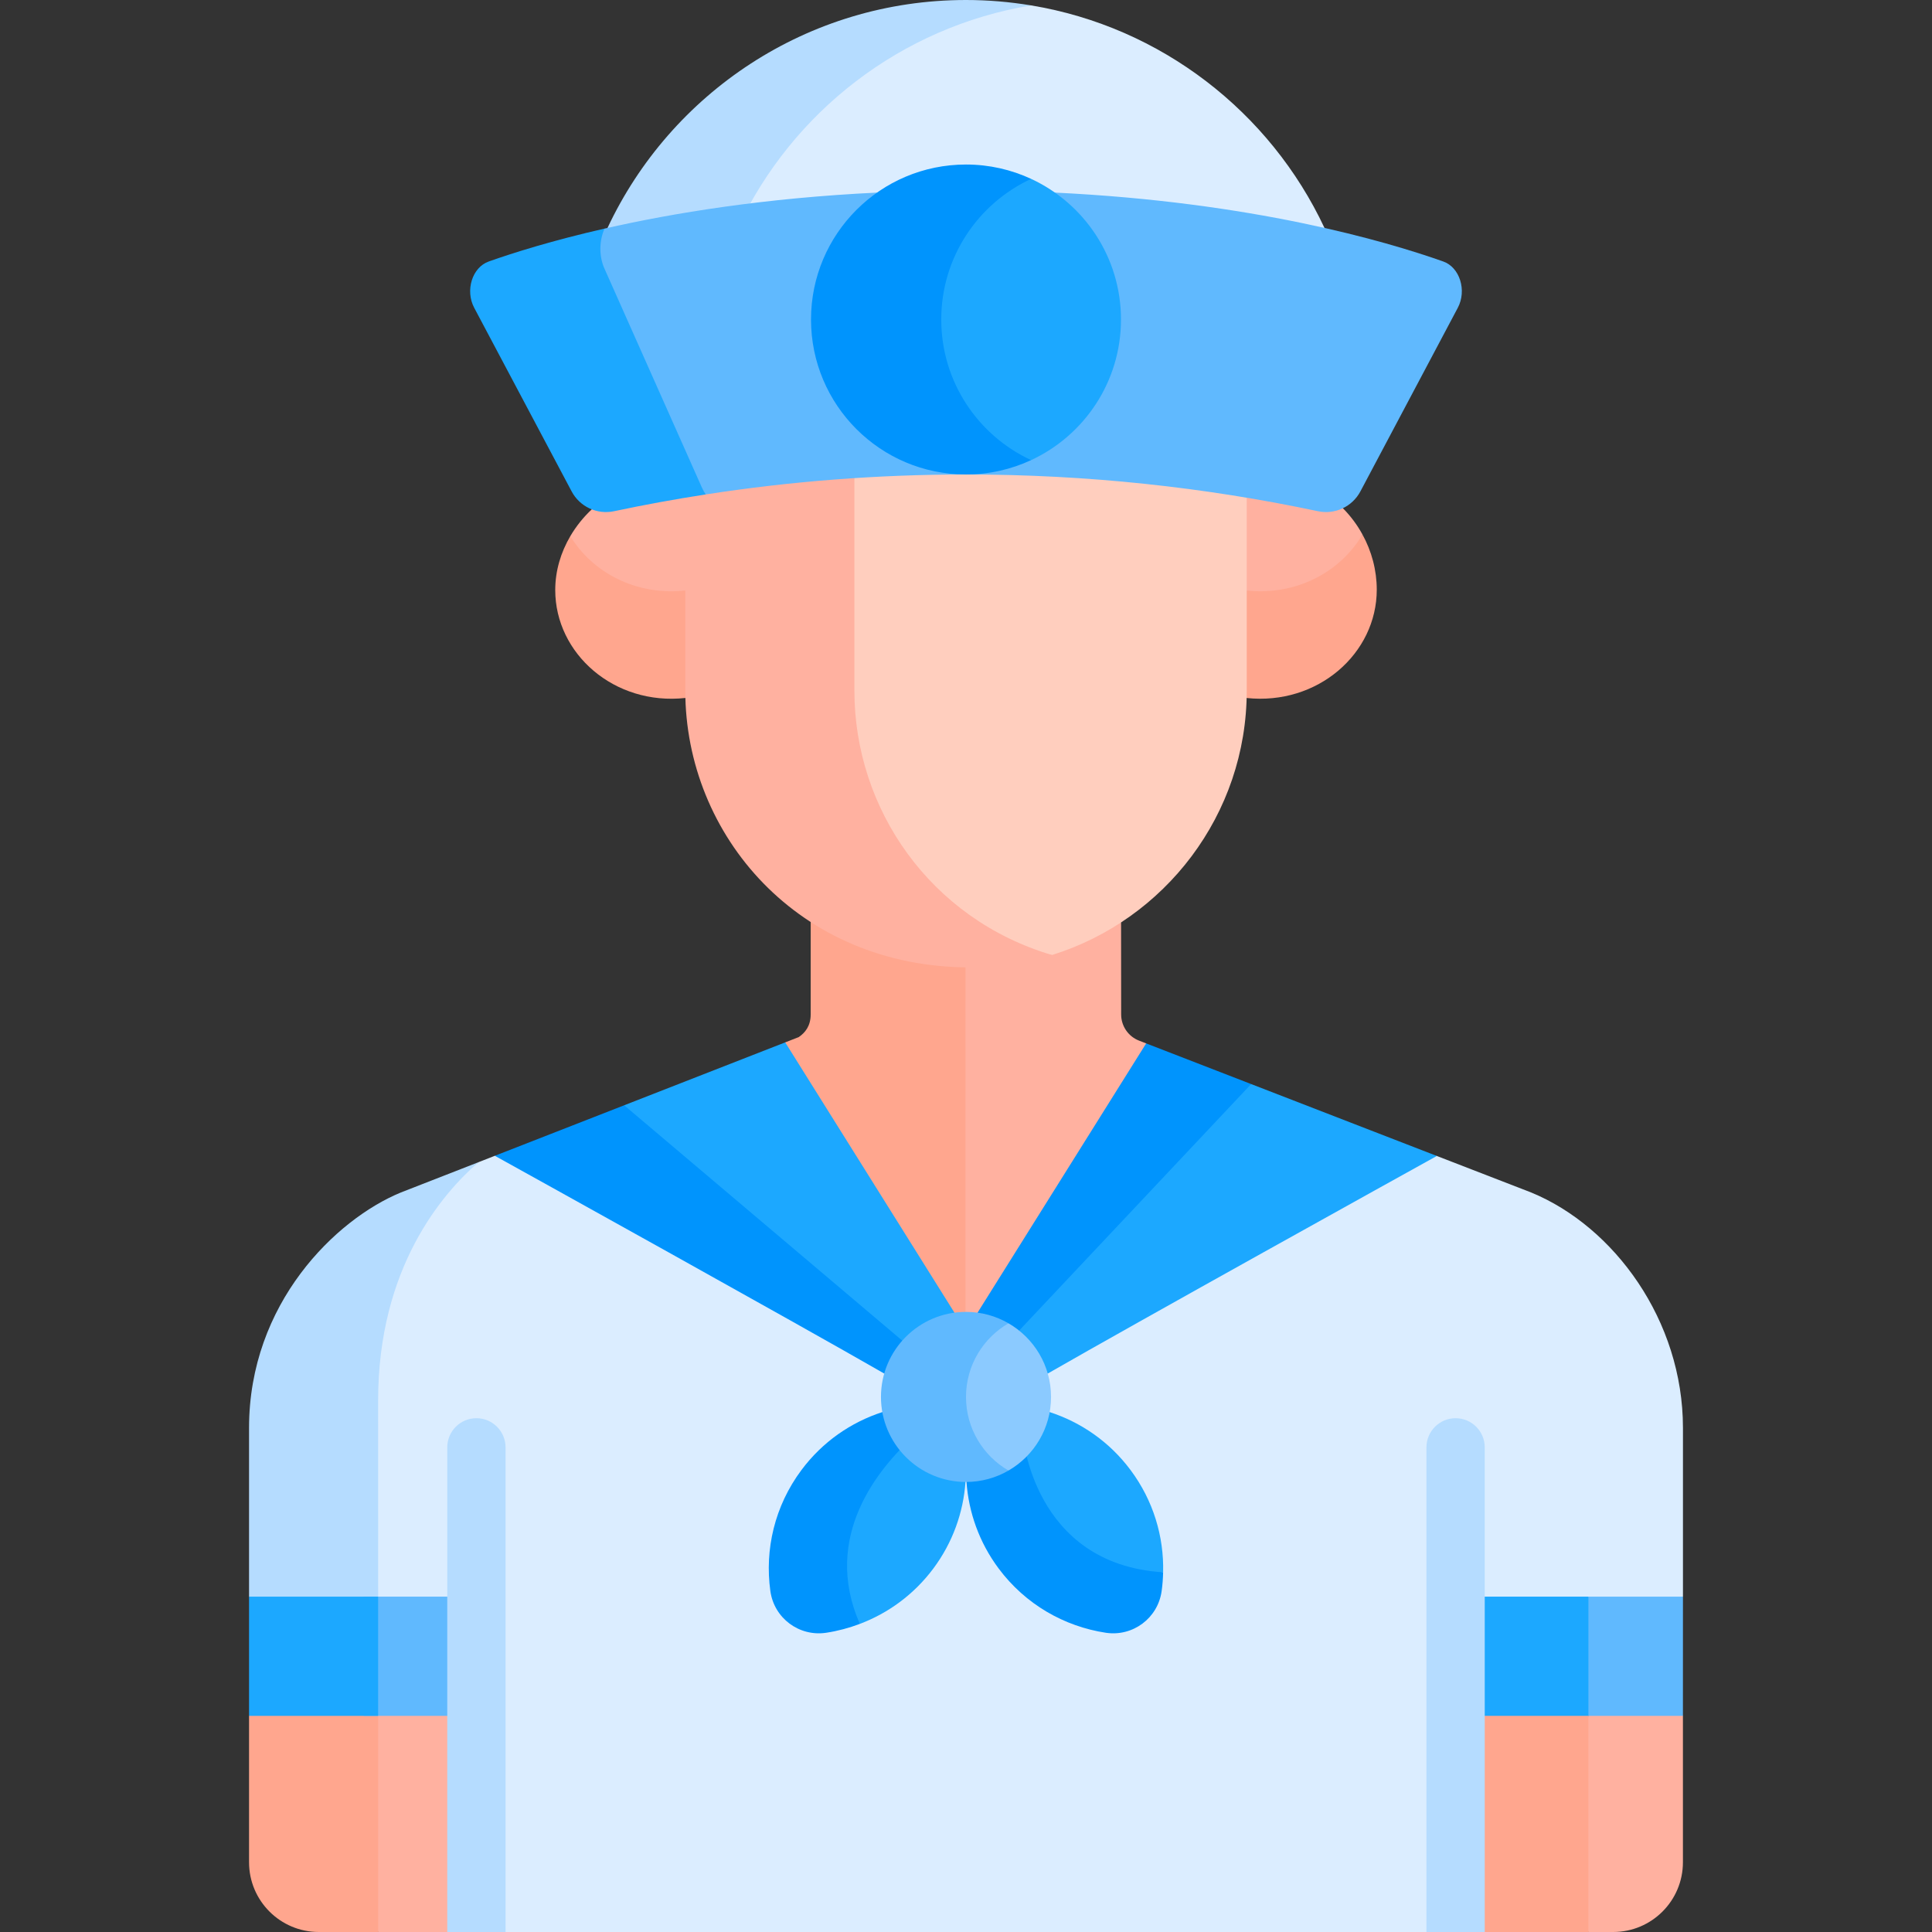
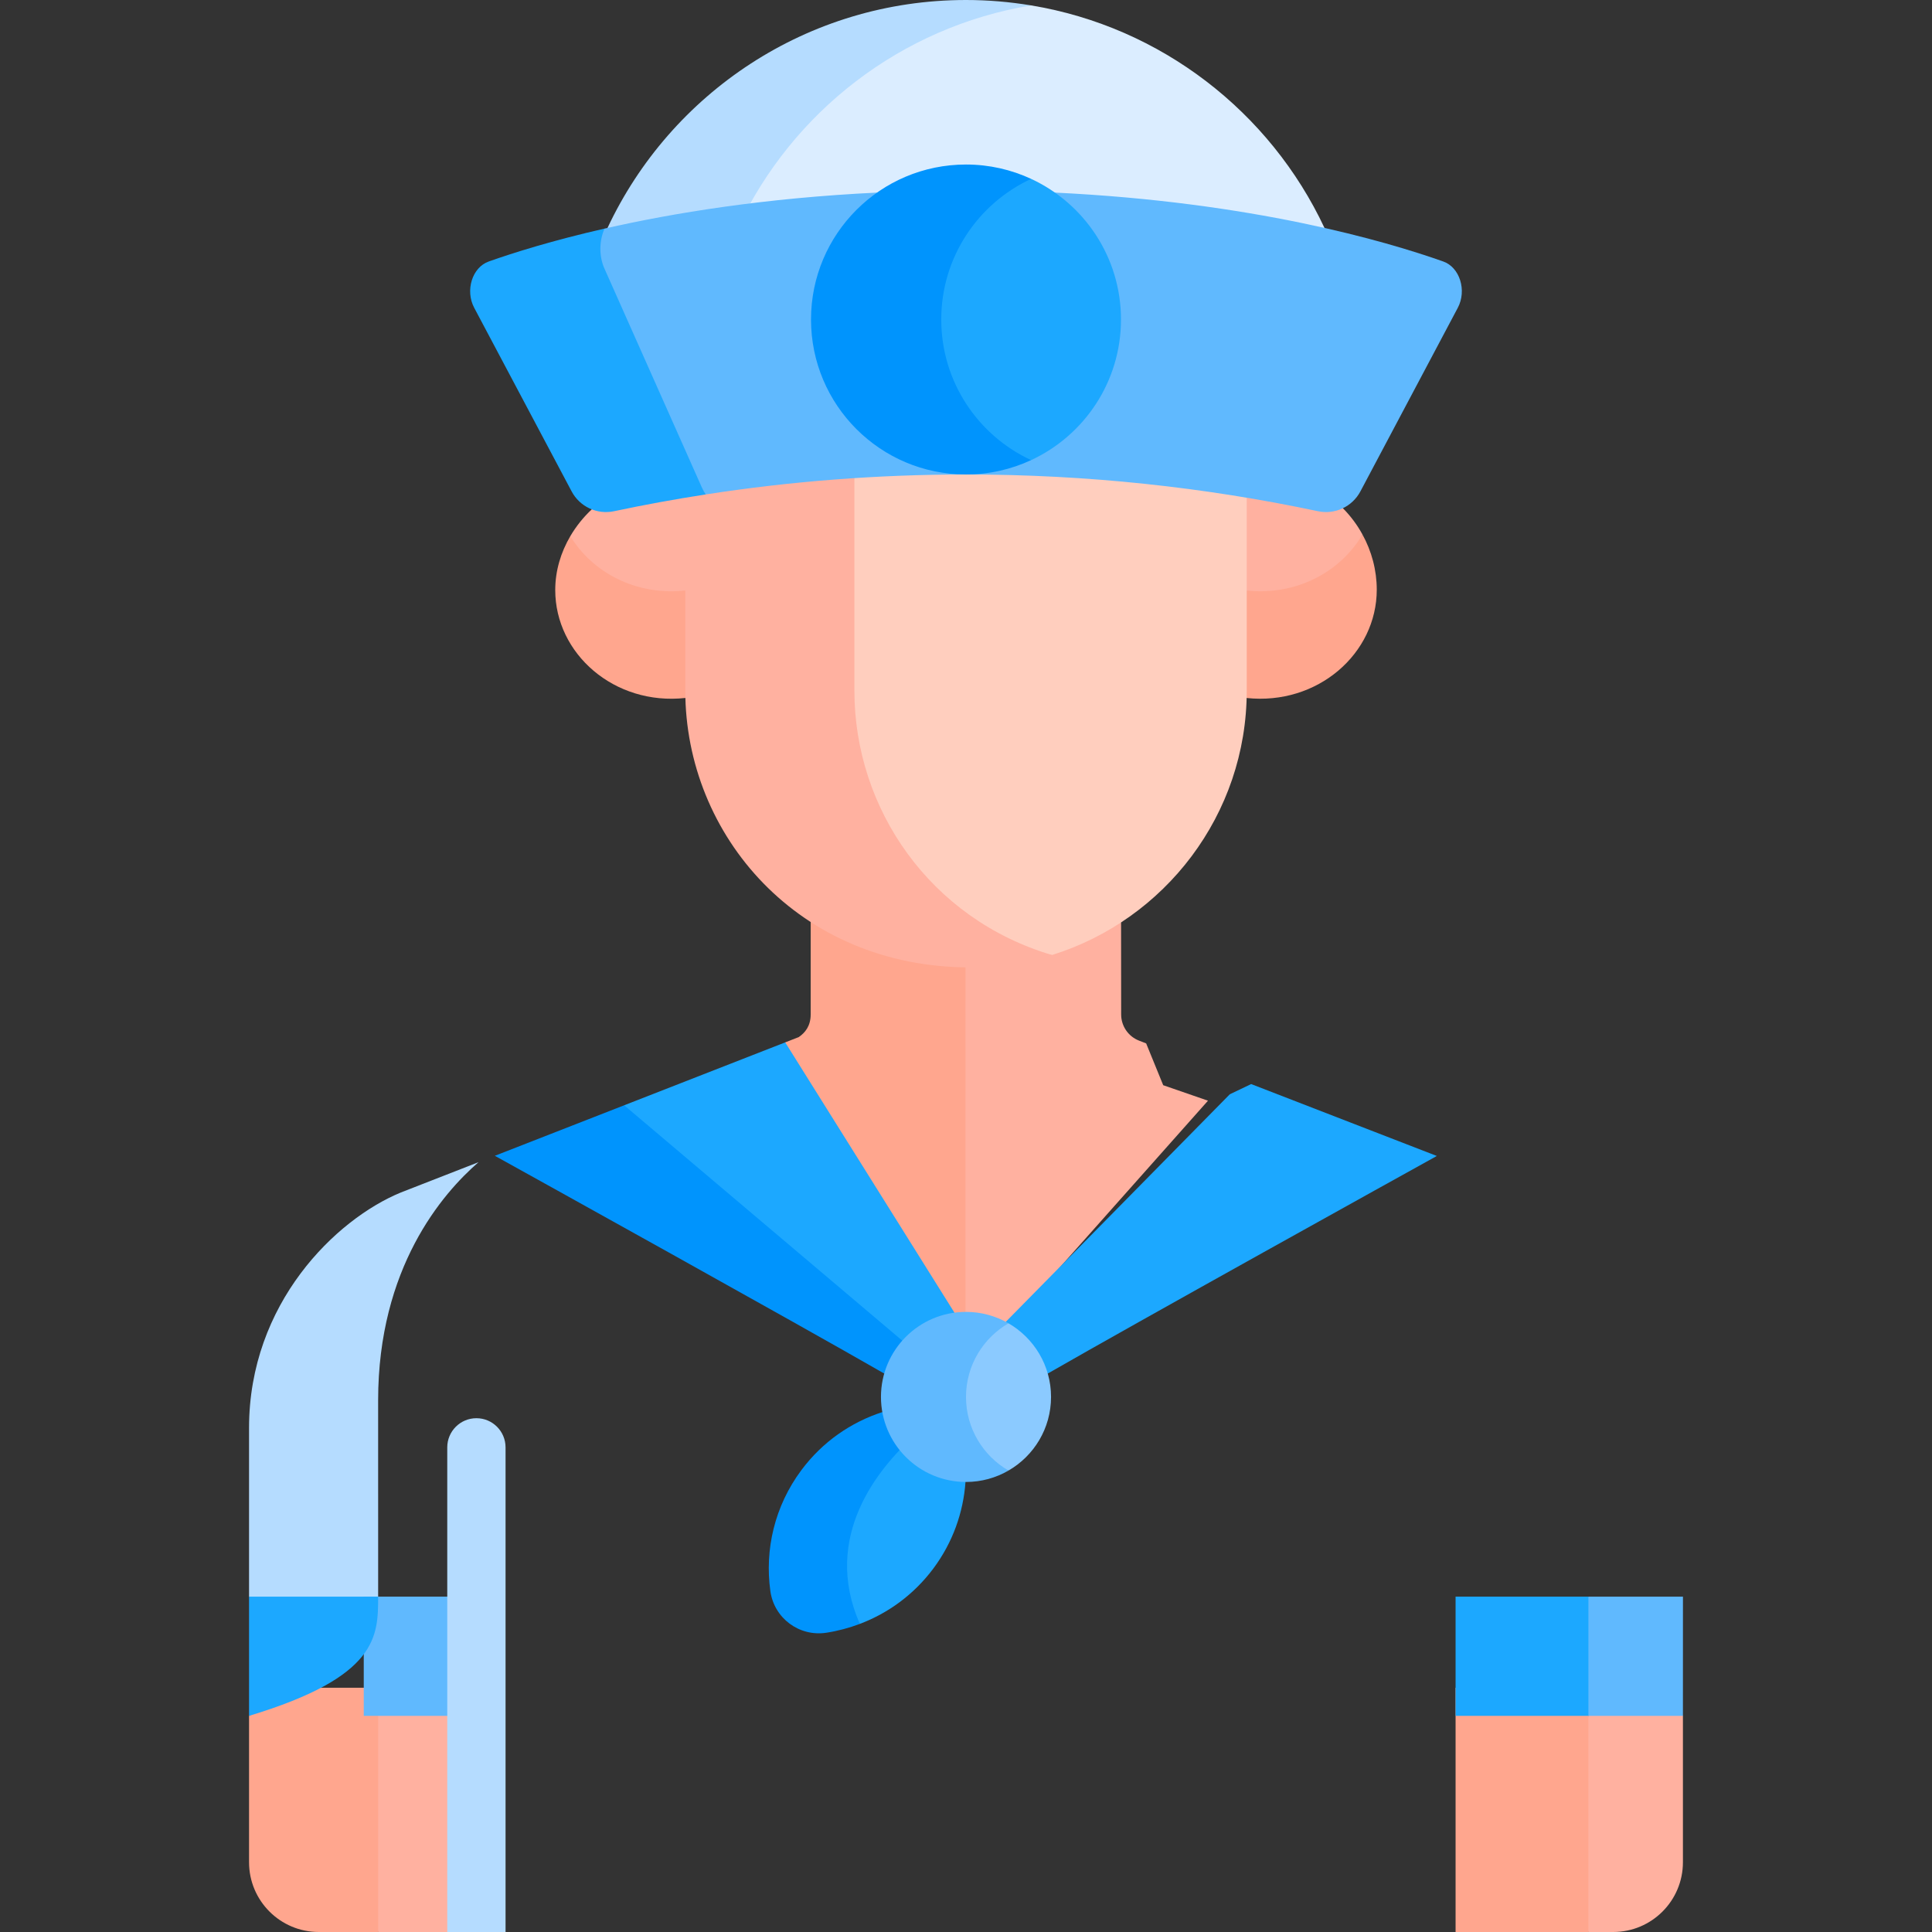
<svg xmlns="http://www.w3.org/2000/svg" width="64" height="64" viewBox="0 0 64 64" fill="none">
  <rect x="0" y="0" width="64" height="64" fill="#333333" stroke="none" />
  <path d="M34.157 0.179H32.593L28.022 2.221L25.125 5.45L23.669 7.919H42.895L43.875 7.55C42.075 3.714 38.472 0.893 34.157 0.179Z" fill="#DBEDFF" />
-   <path d="M50.723 39.503C50.529 39.428 49.266 38.939 47.597 38.293L45.364 38.31L40.016 36.462L31.983 45.501L24.367 36.729L20.124 38.739L16.392 38.287L15.851 38.499L13.428 40.113L12.05 43.458V54.106H15.782V64H48.218V53.505H54.614L55.75 52.891V47.301C55.75 43.744 53.472 40.635 50.723 39.503Z" fill="#DBEDFF" />
  <path d="M12.526 46.39C12.526 42.001 14.651 39.539 15.851 38.499L13.278 39.503C11.128 40.388 8.25 43.171 8.25 47.301V52.891L9.772 54.106H12.527C12.526 51.271 12.526 48.451 12.526 46.39Z" fill="#B5DCFF" />
  <path d="M38.533 35.949L37.968 34.564C37.852 34.519 37.772 34.488 37.734 34.473C37.378 34.335 37.141 33.993 37.14 33.609L37.137 30.553L36.231 30.068H31.618V45.08L31.983 45.501L40.016 36.462L38.533 35.949Z" fill="#FFB1A0" />
  <path d="M27.507 30.068L26.855 30.54L26.855 33.603C26.855 33.986 26.671 34.212 26.459 34.355L26.011 34.53L25.833 36.035L24.367 36.729L31.983 45.501L31.984 30.068H27.507Z" fill="#FFA68E" />
  <path d="M43.024 19.96L44.634 18.994L45.133 17.705C44.959 17.386 44.74 17.092 44.484 16.835L44.248 16.488L40.878 15.893V19.96L43.024 19.96Z" fill="#FFB1A0" />
  <path d="M41.293 19.562L40.878 19.039V22.599L41.293 23.122C43.653 23.373 45.607 21.646 45.607 19.534C45.607 18.887 45.437 18.258 45.133 17.705C44.415 18.934 42.955 19.739 41.293 19.562Z" fill="#FFA68E" />
  <path d="M18.893 18.608L21.004 19.96H23.043V15.893L19.974 16.488L19.603 16.873C19.326 17.132 19.086 17.432 18.893 17.76V18.608Z" fill="#FFB1A0" />
  <path d="M18.893 17.76C18.578 18.296 18.393 18.908 18.393 19.546C18.393 21.652 20.345 23.38 22.706 23.121L23.043 22.213V18.653L22.706 19.561C21.064 19.741 19.621 18.96 18.893 17.76Z" fill="#FFA68E" />
  <path d="M12.05 62.777L12.526 64H15.782L15.782 55.909H12.05V62.777Z" fill="#FFB1A0" />
  <path d="M12.526 55.909H9.936L8.25 56.84V61.689C8.25 62.965 9.285 64 10.561 64H12.526C12.526 62.317 12.526 59.214 12.526 55.909Z" fill="#FFA68E" />
  <path d="M54.936 55.909H52.296V56.209L52.618 56.84L52.296 57.325V63.528L52.618 64H53.439C54.715 64 55.749 62.965 55.749 61.689V56.84L54.936 55.909Z" fill="#FFB1A0" />
  <path d="M48.218 55.909H52.618V64H48.218L48.218 55.909Z" fill="#FFA68E" />
  <path d="M41.446 35.911L40.739 36.249L32.969 44.142L34.219 45.392L34.708 45.501C37.64 43.814 46.476 38.914 47.597 38.293C45.744 37.575 43.392 36.664 41.446 35.911Z" fill="#1CA8FF" />
-   <path d="M37.968 34.564L32.382 43.485L32.545 43.718L33.345 44.518L41.446 35.911C39.838 35.288 38.507 34.773 37.968 34.564Z" fill="#0094FD" />
  <path d="M20.676 36.614L20.972 37.248L30.182 45.042L31.483 43.767L31.618 43.485L26.011 34.53L20.676 36.614Z" fill="#1CA8FF" />
  <path d="M20.676 36.614L16.392 38.287C17.468 38.883 26.351 43.809 29.292 45.501L29.841 45.376L30.392 44.836L20.676 36.614Z" fill="#0094FD" />
-   <path d="M34.3 50.785L37.433 52.325L38.53 52.084C38.559 50.908 38.21 49.714 37.452 48.698C36.752 47.759 35.806 47.113 34.771 46.777L34.536 46.895L33.408 47.772L34.3 50.785Z" fill="#1CA8FF" />
-   <path d="M38.481 52.705C38.51 52.499 38.525 52.292 38.53 52.084C34.197 51.814 33.881 47.517 33.881 47.517L33.803 47.465L32.218 48.697L32.016 49.091C32.088 50.095 32.435 51.091 33.081 51.958C33.973 53.154 35.262 53.878 36.629 54.087C37.526 54.223 38.357 53.604 38.481 52.705Z" fill="#0094FD" />
  <path d="M29.889 47.271L28.505 48.676L27.41 51.799V52.891L28.484 53.793C29.422 53.438 30.274 52.822 30.919 51.958C31.565 51.091 31.912 50.095 31.983 49.092L31.732 48.74L29.889 47.271Z" fill="#1CA8FF" />
  <path d="M30.274 47.578L29.39 46.873L29.229 46.777C28.193 47.113 27.248 47.759 26.548 48.698C25.656 49.894 25.329 51.336 25.519 52.705C25.643 53.604 26.474 54.223 27.371 54.087C27.75 54.029 28.123 53.93 28.484 53.793C27.202 50.891 29.127 48.608 30.274 47.578Z" fill="#0094FD" />
  <path d="M12.05 52.891H15.782V56.84H12.05V52.891Z" fill="#60B9FE" />
-   <path d="M12.526 52.891L8.25 52.891L8.25 56.84L12.526 56.84C12.526 55.548 12.526 54.206 12.526 52.891Z" fill="#1CA8FF" />
+   <path d="M12.526 52.891L8.25 52.891L8.25 56.84C12.526 55.548 12.526 54.206 12.526 52.891Z" fill="#1CA8FF" />
  <path d="M52.618 52.891L52.296 53.441V56.209L52.618 56.84H55.749L55.75 52.891L52.618 52.891Z" fill="#60B9FE" />
  <path d="M48.218 52.891H52.618L52.618 56.84L48.218 56.84V52.891Z" fill="#1CA8FF" />
  <path d="M16.747 64V47.946C16.747 47.413 16.315 46.98 15.782 46.98C15.248 46.98 14.816 47.413 14.816 47.946V64H16.747Z" fill="#B5DCFF" />
-   <path d="M49.184 64V47.946C49.184 47.413 48.752 46.98 48.218 46.98C47.685 46.98 47.253 47.413 47.253 47.946V64H49.184Z" fill="#B5DCFF" />
  <path d="M40.32 15.718L32 15.163L28.022 15.429V27.847L32 31.066L34.847 31.636C38.581 30.476 41.3 26.989 41.3 22.879V16.488L40.32 15.718Z" fill="#FFCEBE" />
  <path d="M28.303 22.879V15.41L23.708 15.718L22.701 16.489V22.879C22.701 27.67 26.454 32.046 32.133 32.046C33.077 32.046 33.989 31.902 34.847 31.636C30.82 30.442 28.303 26.801 28.303 22.879Z" fill="#FFB1A0" />
  <path d="M34.157 0.179C33.455 0.063 32.735 0 32 0C26.747 0 22.217 3.09 20.125 7.55L20.521 7.919H24.835L24.439 7.55C26.238 3.714 29.842 0.893 34.157 0.179Z" fill="#B5DCFF" />
  <path d="M47.809 8.662C45.896 7.985 41.477 6.693 34.944 6.38H29.056C25.337 6.558 22.305 7.054 20.028 7.572L19.476 7.919L19.752 8.917L22.7 16.113L23.378 16.379C26.188 15.944 29.067 15.718 32 15.718C35.998 15.718 39.898 16.137 43.659 16.935C44.222 17.054 44.795 16.786 45.065 16.278L48.291 10.197C48.597 9.621 48.357 8.855 47.809 8.662Z" fill="#60B9FE" />
  <path d="M23.249 16.146L20.023 8.897C19.832 8.47 19.853 7.956 20.028 7.572C18.305 7.965 17.015 8.37 16.191 8.662C15.643 8.855 15.403 9.621 15.709 10.197L18.936 16.278C19.205 16.786 19.779 17.054 20.341 16.935C21.344 16.722 22.356 16.537 23.378 16.379C23.33 16.307 23.287 16.23 23.249 16.146Z" fill="#1CA8FF" />
  <path d="M34.157 5.925H33.173L31.177 7.941L30.512 10.795L30.64 12.834L32 14.401L32.84 14.959L34.157 15.242C35.914 14.427 37.134 12.649 37.134 10.584C37.134 8.519 35.914 6.74 34.157 5.925Z" fill="#1CA8FF" />
  <path d="M31.18 10.584C31.18 8.519 32.4 6.74 34.157 5.925C33.501 5.621 32.771 5.45 32 5.45C29.165 5.45 26.866 7.749 26.866 10.584C26.866 13.419 29.165 15.718 32 15.718C32.77 15.718 33.501 15.547 34.157 15.242C32.4 14.427 31.18 12.649 31.18 10.584Z" fill="#0094FD" />
  <path d="M33.408 43.836H32.969L31.618 45.08L31.296 46.922L31.821 48.048L32.556 48.434L33.408 48.714C34.25 48.227 34.817 47.318 34.817 46.275C34.817 45.233 34.25 44.323 33.408 43.836Z" fill="#8BCAFF" />
  <path d="M32 46.275C32 45.233 32.567 44.323 33.408 43.836C32.994 43.596 32.513 43.458 32 43.458C30.444 43.458 29.183 44.719 29.183 46.275C29.183 47.831 30.444 49.092 32 49.092C32.513 49.092 32.994 48.954 33.408 48.714C32.567 48.227 32 47.318 32 46.275Z" fill="#60B9FE" />
</svg>